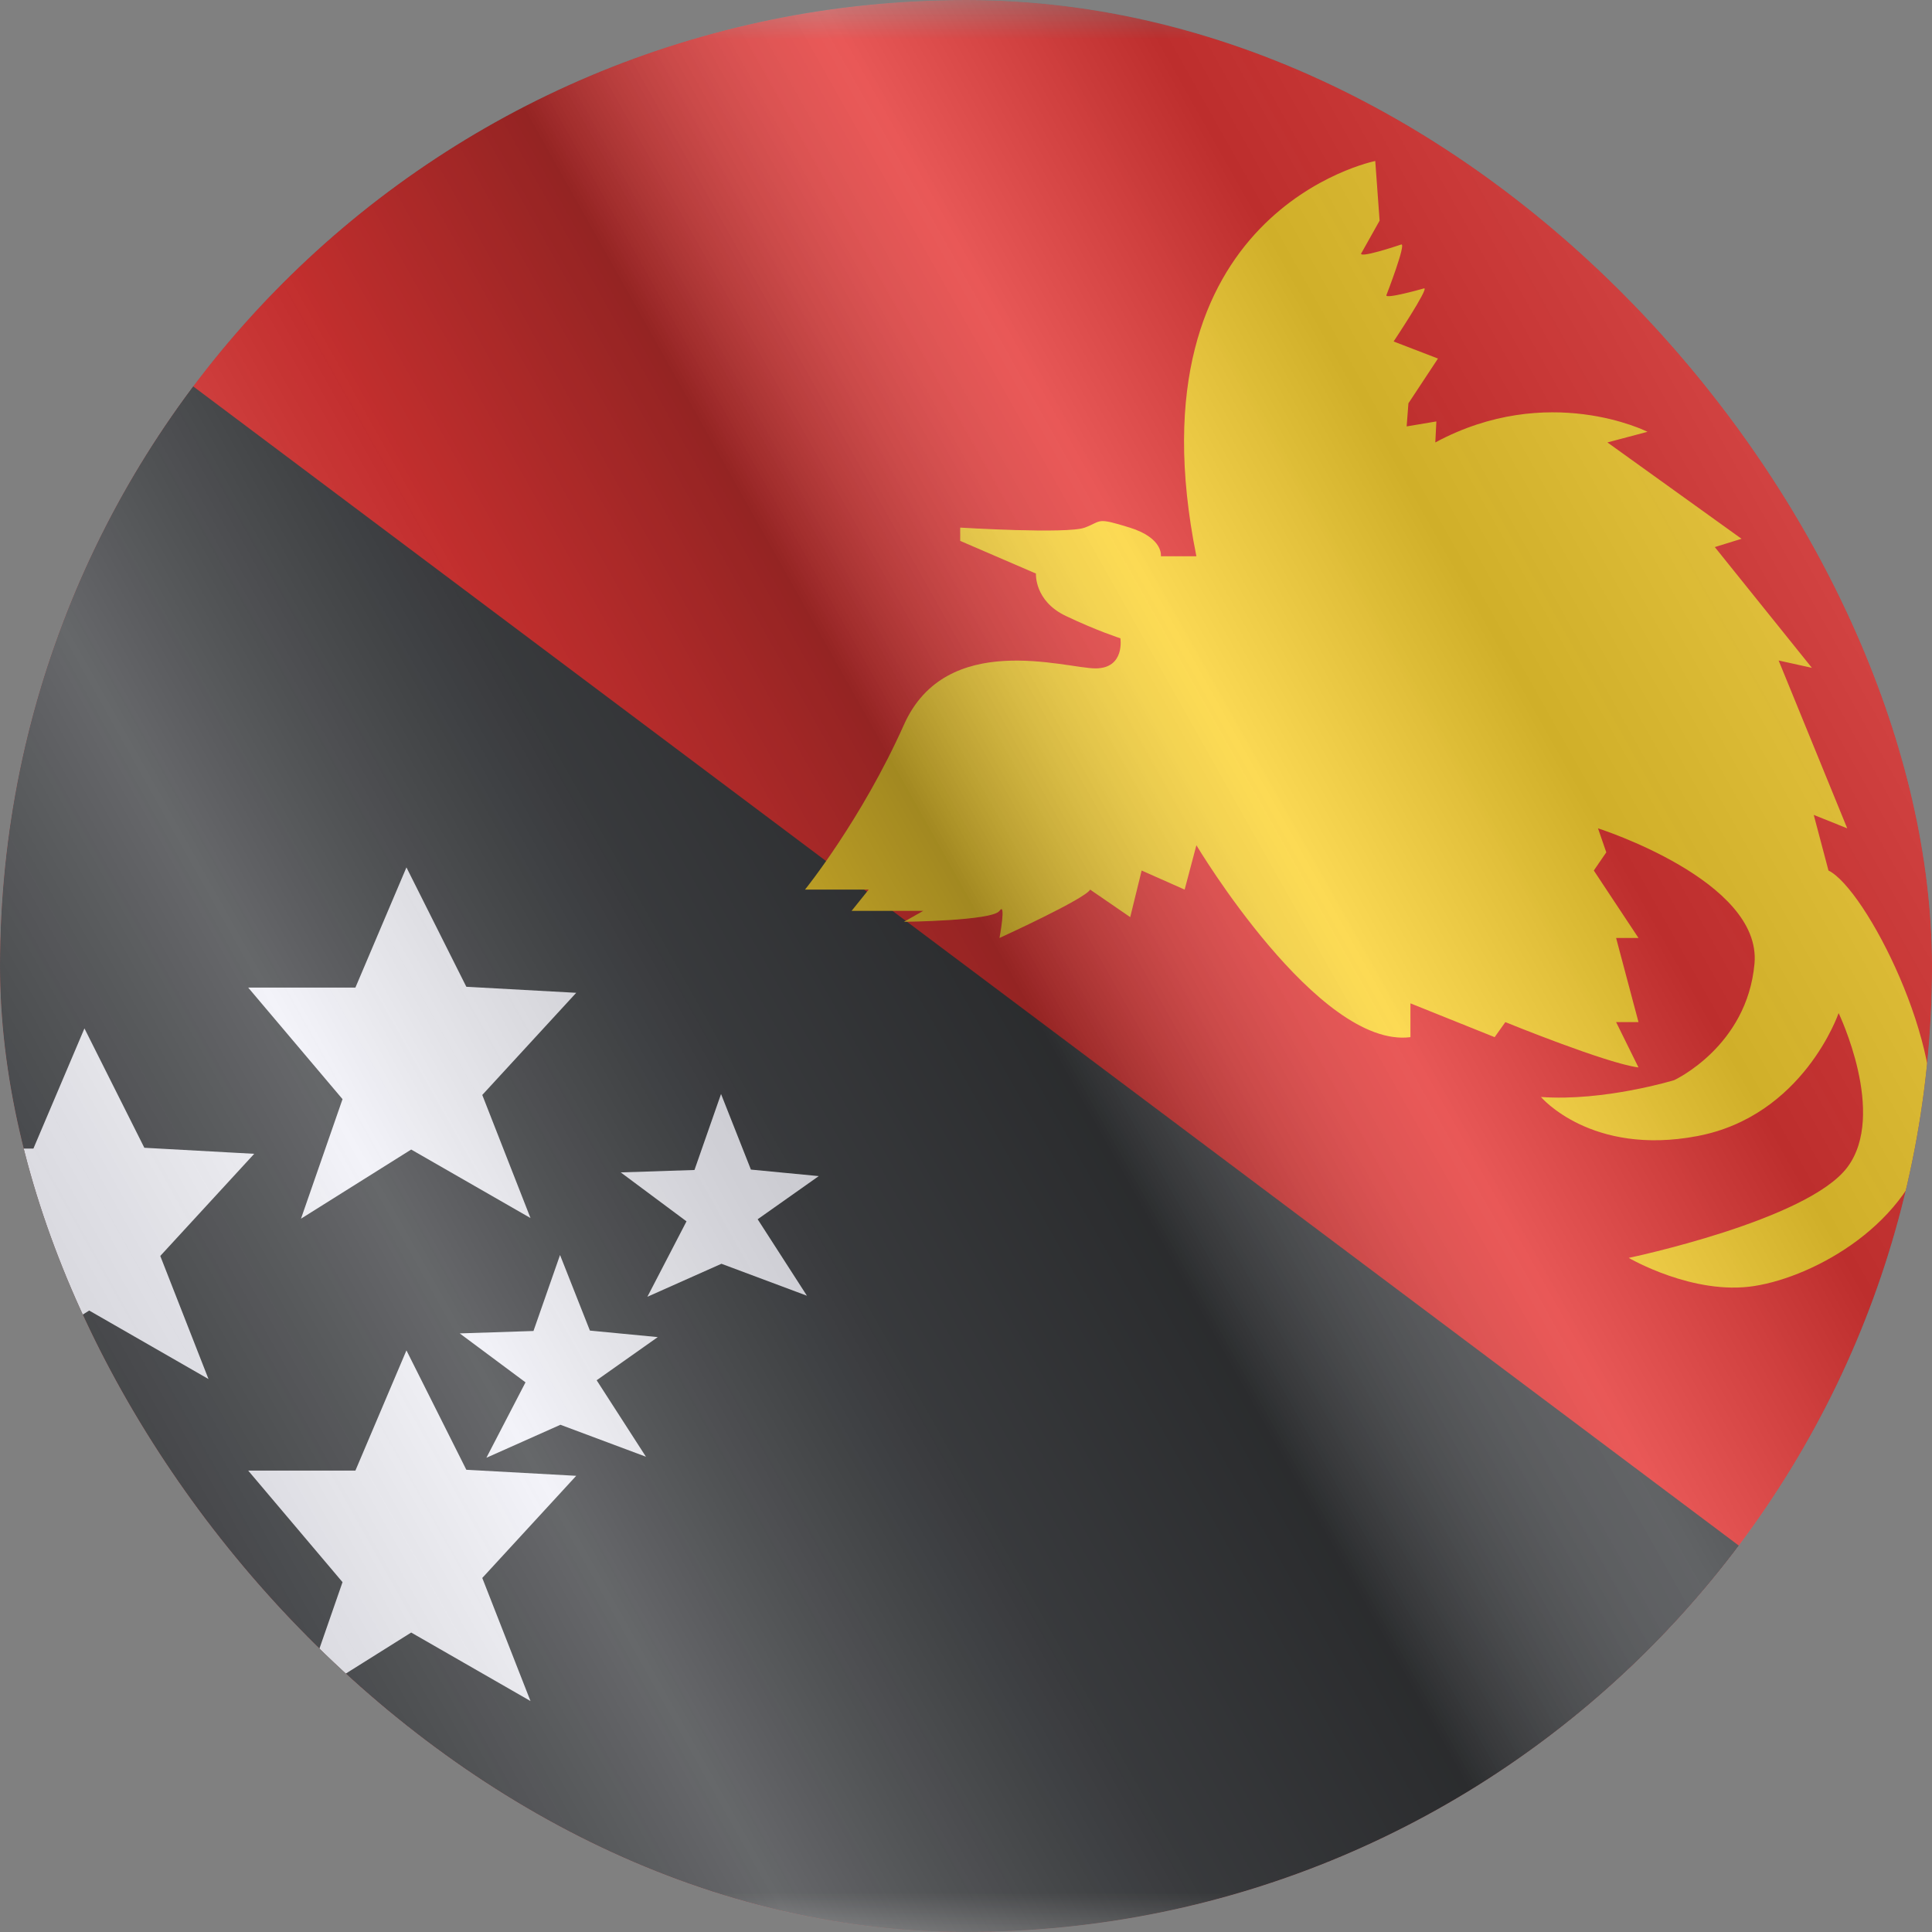
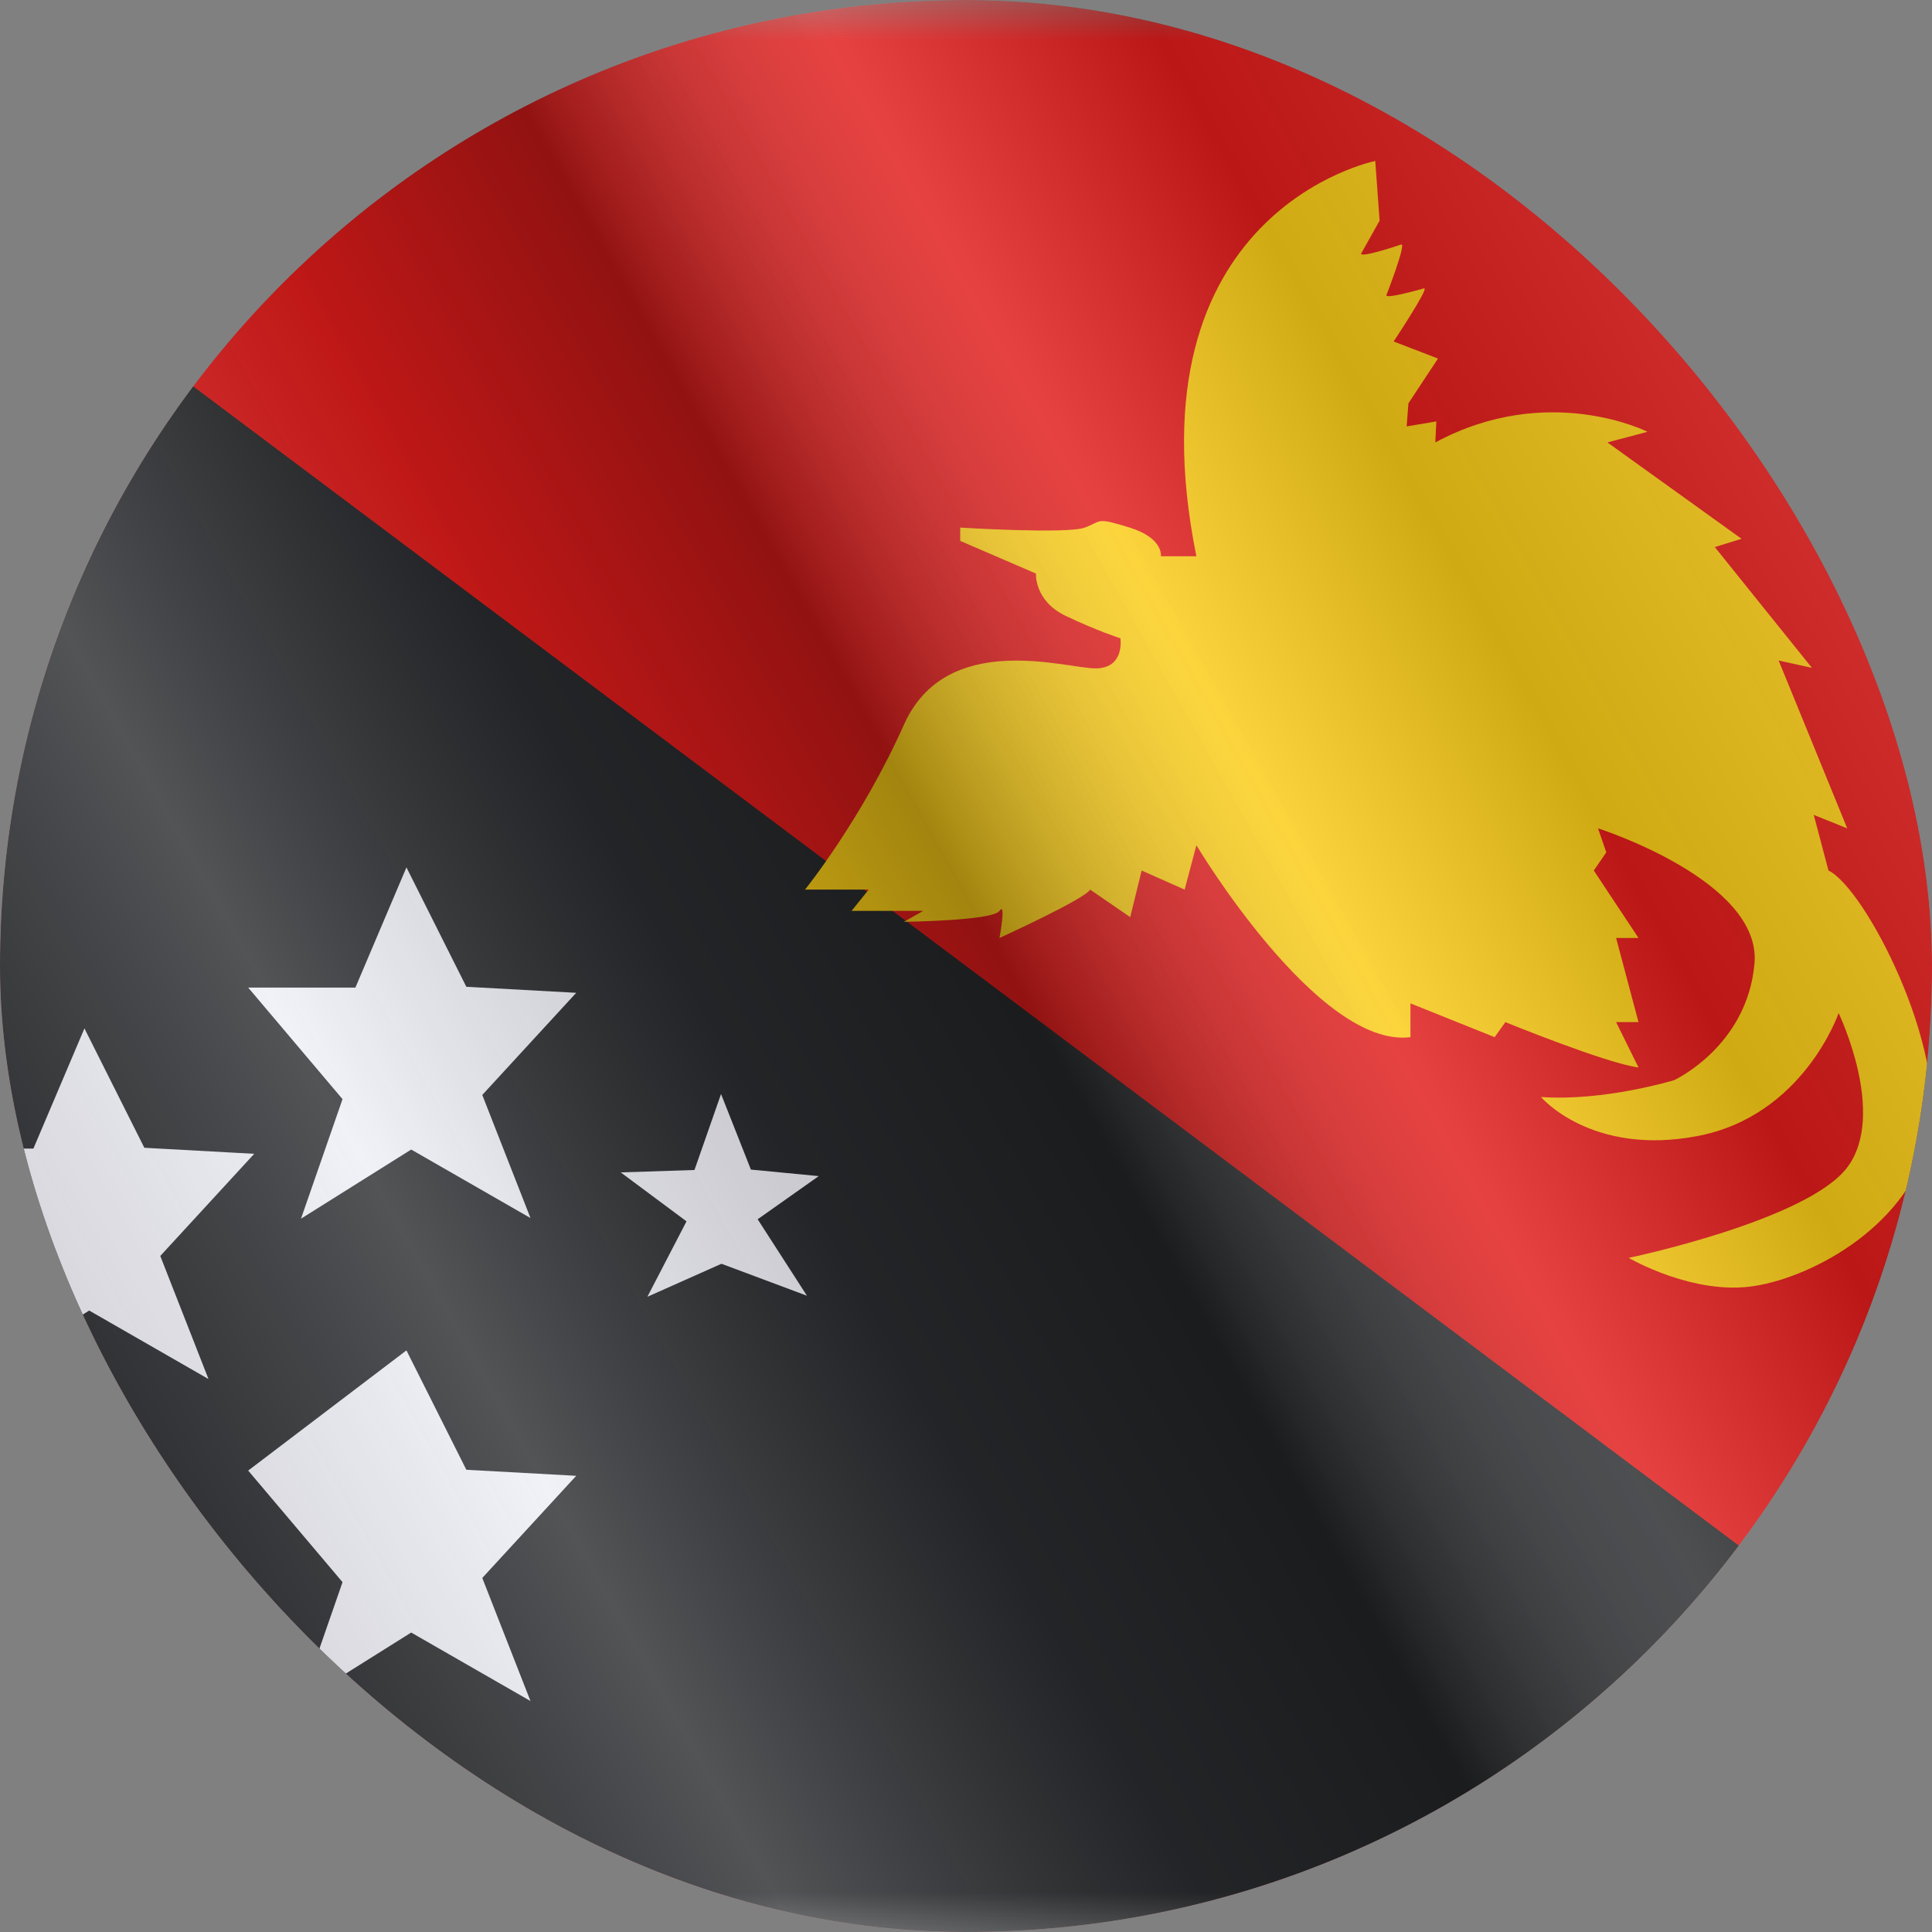
<svg xmlns="http://www.w3.org/2000/svg" width="24" height="24" viewBox="0 0 24 24" fill="none">
  <rect x="0" y="0" width="24" height="24" fill="#808080" stroke="none" />
  <g clip-path="url(#clip0_23_18211)">
    <g clip-path="url(#clip1_23_18211)">
      <mask id="mask0_23_18211" style="mask-type:luminance" maskUnits="userSpaceOnUse" x="-4" y="0" width="32" height="24">
        <rect x="-4" width="32" height="24" fill="white" />
      </mask>
      <g mask="url(#mask0_23_18211)">
        <rect x="-4" width="32" height="24" rx="2" fill="#E11C1B" />
        <path fill-rule="evenodd" clip-rule="evenodd" d="M-4 0L28 24H-4V0Z" fill="#292B2E" />
-         <path fill-rule="evenodd" clip-rule="evenodd" d="M3.083 18.268H4.415L5.049 16.775L5.793 18.258L7.158 18.333L5.991 19.602L6.59 21.131L5.108 20.28L3.739 21.139L4.255 19.654L3.083 18.268Z" fill="#EEEEF6" />
+         <path fill-rule="evenodd" clip-rule="evenodd" d="M3.083 18.268L5.049 16.775L5.793 18.258L7.158 18.333L5.991 19.602L6.59 21.131L5.108 20.28L3.739 21.139L4.255 19.654L3.083 18.268Z" fill="#EEEEF6" />
        <path fill-rule="evenodd" clip-rule="evenodd" d="M-0.917 14.268H0.415L1.049 12.775L1.793 14.258L3.158 14.333L1.991 15.602L2.59 17.131L1.108 16.28L-0.261 17.139L0.255 15.654L-0.917 14.268Z" fill="#EEEEF6" />
        <path fill-rule="evenodd" clip-rule="evenodd" d="M3.083 12.268H4.415L5.049 10.775L5.793 12.258L7.158 12.333L5.991 13.602L6.59 15.131L5.108 14.28L3.739 15.139L4.255 13.654L3.083 12.268Z" fill="#EEEEF6" />
-         <path fill-rule="evenodd" clip-rule="evenodd" d="M5.711 16.564L6.627 16.534L6.957 15.59L7.328 16.529L8.171 16.61L7.412 17.146L8.024 18.096L6.962 17.699L6.042 18.109L6.528 17.172L5.711 16.564Z" fill="#EEEEF6" />
        <path fill-rule="evenodd" clip-rule="evenodd" d="M7.711 14.564L8.627 14.534L8.957 13.59L9.328 14.529L10.171 14.61L9.412 15.146L10.024 16.096L8.962 15.699L8.042 16.109L8.528 15.172L7.711 14.564Z" fill="#EEEEF6" />
        <path fill-rule="evenodd" clip-rule="evenodd" d="M17.084 2C17.084 2 13.995 2.616 14.862 6.91H14.421C14.421 6.91 14.457 6.686 14.034 6.554C13.61 6.423 13.695 6.472 13.476 6.554C13.258 6.636 11.928 6.554 11.928 6.554V6.719L12.869 7.125C12.869 7.125 12.846 7.464 13.239 7.651C13.633 7.839 13.918 7.929 13.918 7.929C13.918 7.929 13.977 8.303 13.608 8.303C13.239 8.303 11.756 7.822 11.229 9.003C10.701 10.184 10 11.051 10 11.051H10.791L10.579 11.315H11.469L11.229 11.451C11.229 11.451 12.33 11.439 12.416 11.315C12.502 11.19 12.416 11.652 12.416 11.652C12.416 11.652 13.483 11.165 13.542 11.051L14.04 11.393L14.182 10.814L14.716 11.051L14.862 10.5C14.862 10.5 16.374 13.029 17.521 12.884V12.464L18.567 12.884L18.7 12.697C18.7 12.697 19.965 13.213 20.354 13.26L20.076 12.697H20.354L20.076 11.652H20.354L19.799 10.814L19.954 10.588L19.851 10.29C19.851 10.29 21.887 10.938 21.795 11.97C21.703 13.001 20.797 13.418 20.797 13.418C20.797 13.418 19.927 13.684 19.142 13.627C19.142 13.627 19.765 14.363 21.084 14.113C22.403 13.864 22.84 12.585 22.84 12.585C22.84 12.585 23.445 13.841 22.947 14.502C22.449 15.162 20.233 15.626 20.233 15.626C20.233 15.626 21.035 16.096 21.795 15.975C22.555 15.855 23.738 15.193 23.967 14.113C24.196 13.034 23.176 11.041 22.714 10.814L22.531 10.123L22.947 10.29L22.095 8.205L22.508 8.296L21.302 6.796L21.634 6.693L19.968 5.496L20.466 5.364C20.466 5.364 19.235 4.74 17.83 5.496L17.843 5.235L17.474 5.297L17.496 5.01L17.863 4.454L17.312 4.242C17.312 4.242 17.757 3.573 17.691 3.582C17.691 3.582 17.194 3.724 17.223 3.665C17.223 3.665 17.473 3.02 17.407 3.037C17.407 3.037 16.831 3.233 16.917 3.135L17.138 2.741L17.084 2Z" fill="#FBCD17" />
      </g>
    </g>
    <g style="mix-blend-mode:hard-light" opacity="0.12">
-       <rect width="24" height="24" rx="12" fill="white" />
-     </g>
+       </g>
    <rect width="24" height="24" fill="url(#paint0_linear_23_18211)" fill-opacity="0.64" style="mix-blend-mode:overlay" />
  </g>
  <defs>
    <linearGradient id="paint0_linear_23_18211" x1="24" y1="1.19273e-06" x2="-4.487" y2="16.024" gradientUnits="userSpaceOnUse">
      <stop stop-color="white" stop-opacity="0.3" />
      <stop offset="0.263" stop-opacity="0.27" />
      <stop offset="0.37" stop-color="white" stop-opacity="0.26" />
      <stop offset="0.487" stop-opacity="0.55" />
      <stop offset="0.594" stop-opacity="0.24" />
      <stop offset="0.736" stop-color="white" stop-opacity="0.3" />
      <stop offset="0.901" stop-color="#272727" stop-opacity="0.22" />
      <stop offset="1" stop-opacity="0.2" />
    </linearGradient>
    <clipPath id="clip0_23_18211">
      <rect width="24" height="24" rx="12" fill="white" />
    </clipPath>
    <clipPath id="clip1_23_18211">
      <rect width="24" height="24" fill="white" />
    </clipPath>
  </defs>
</svg>